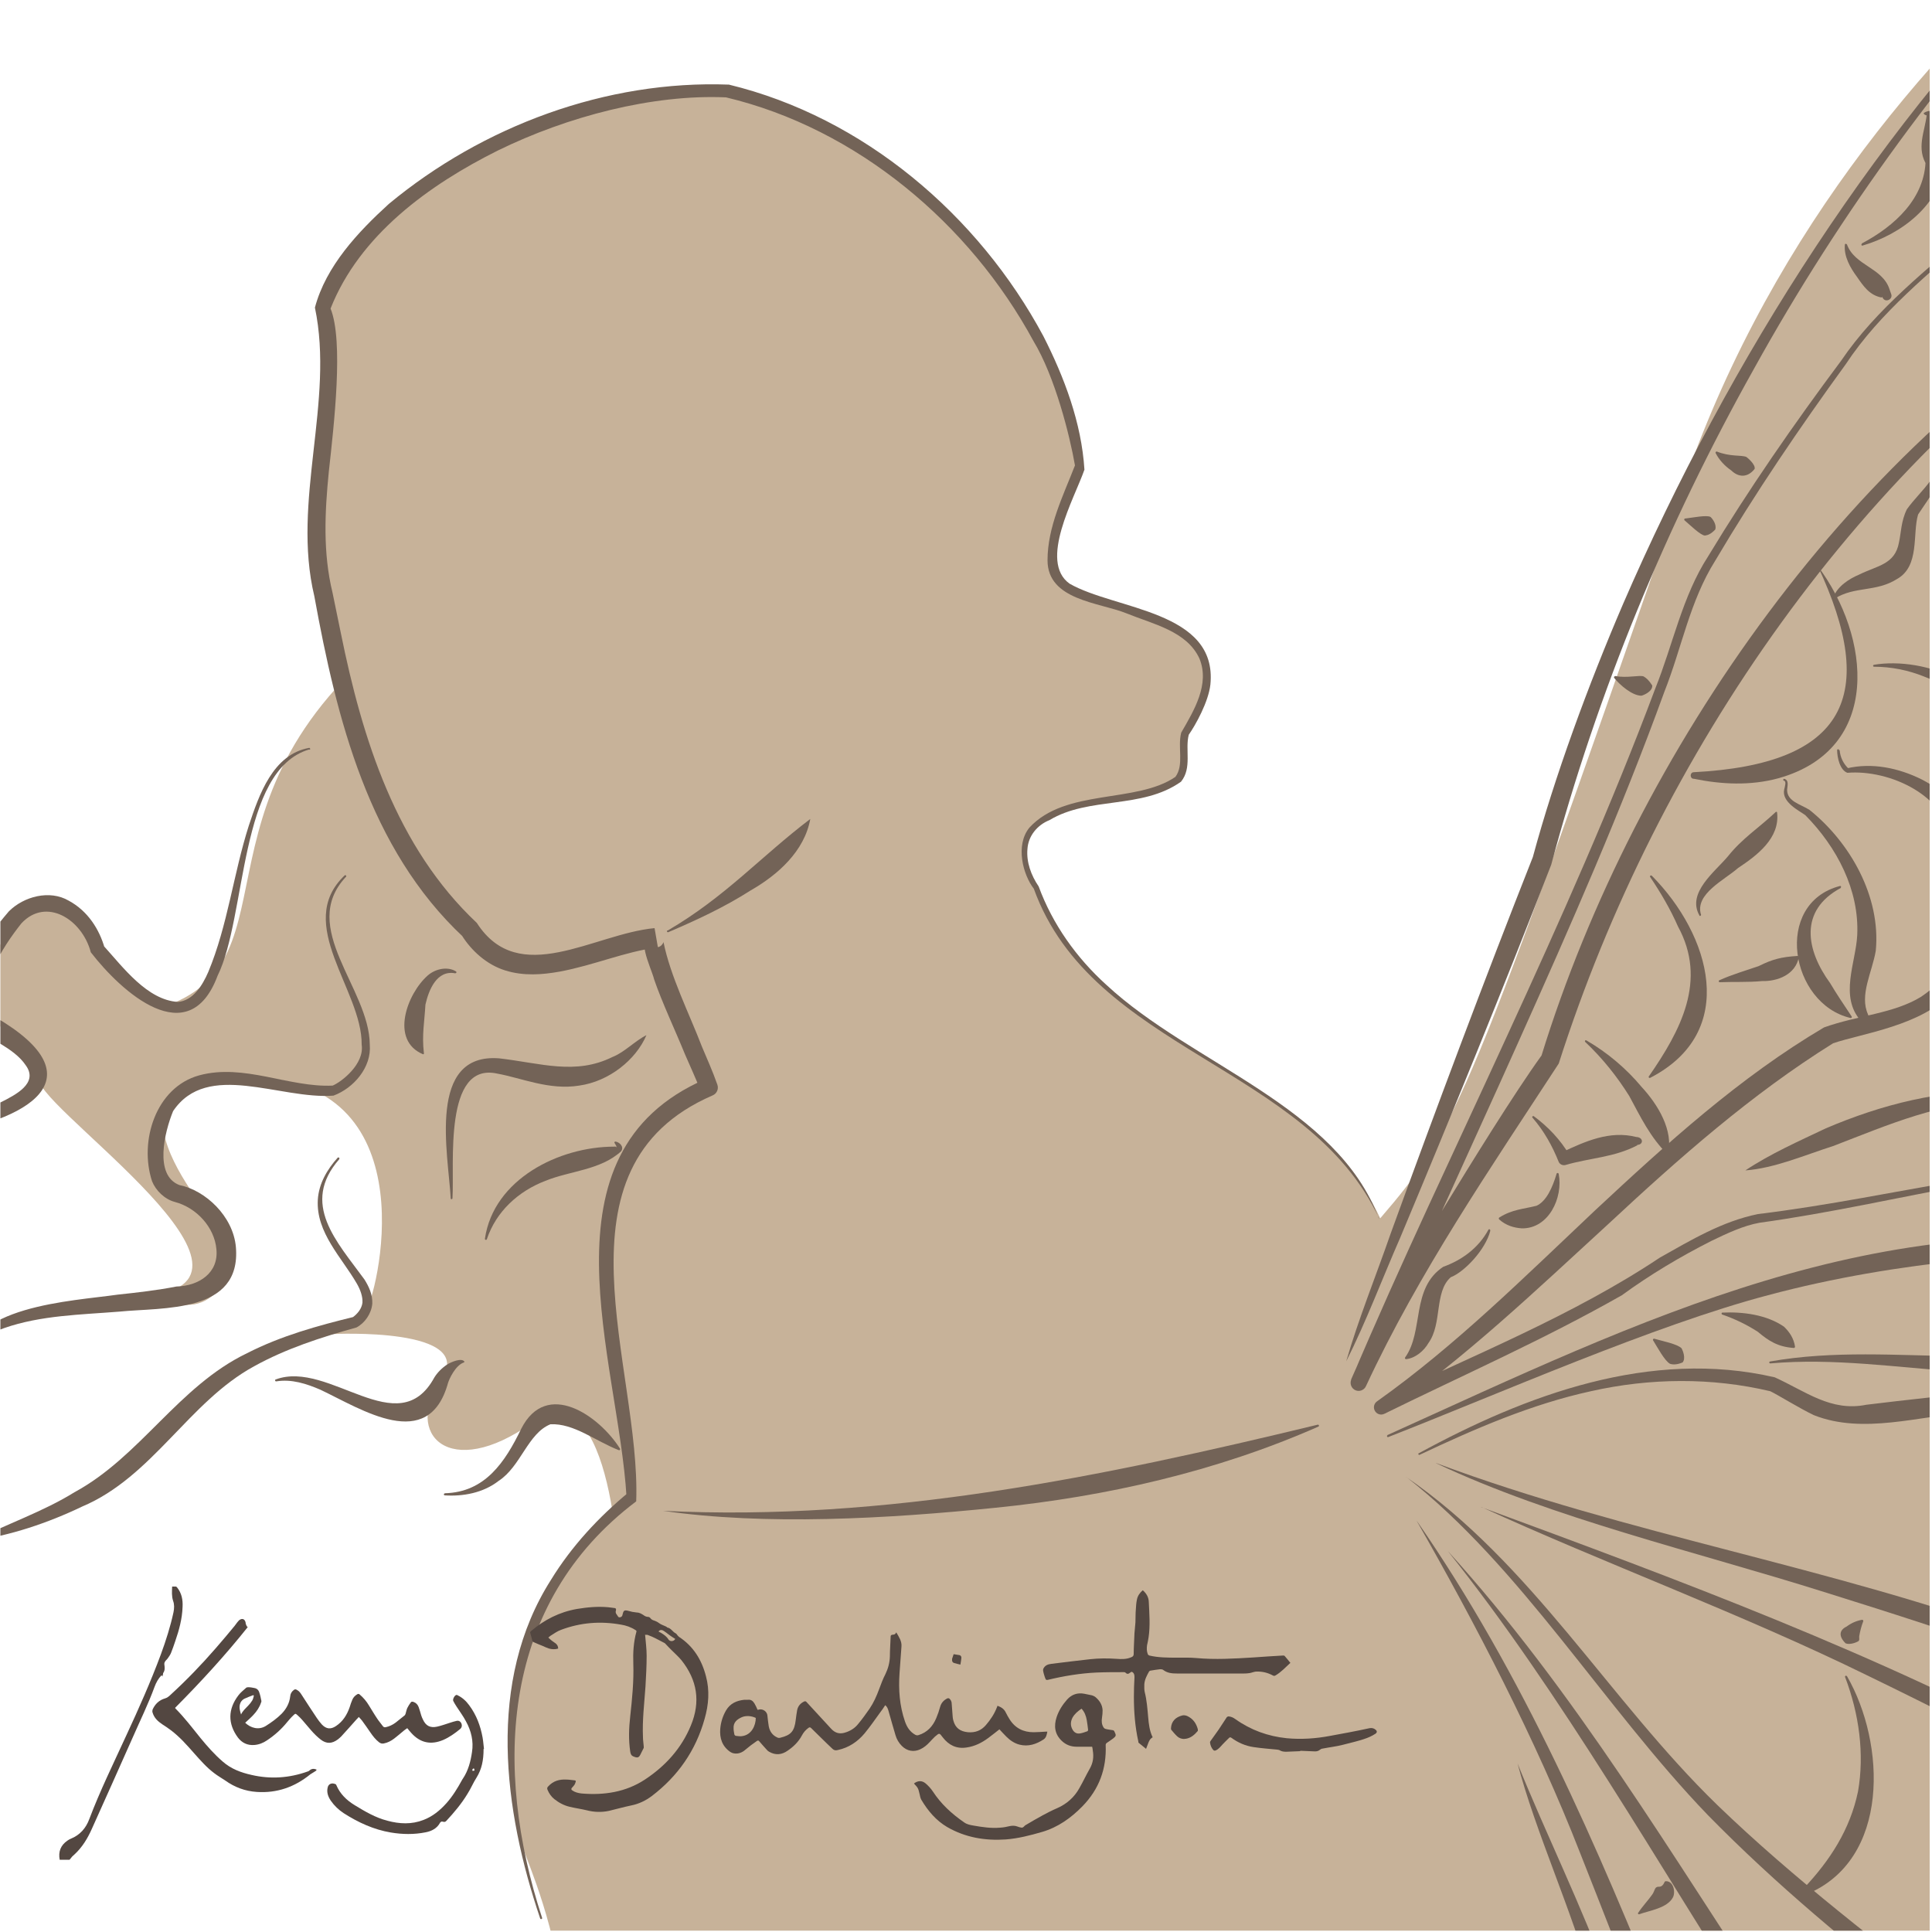
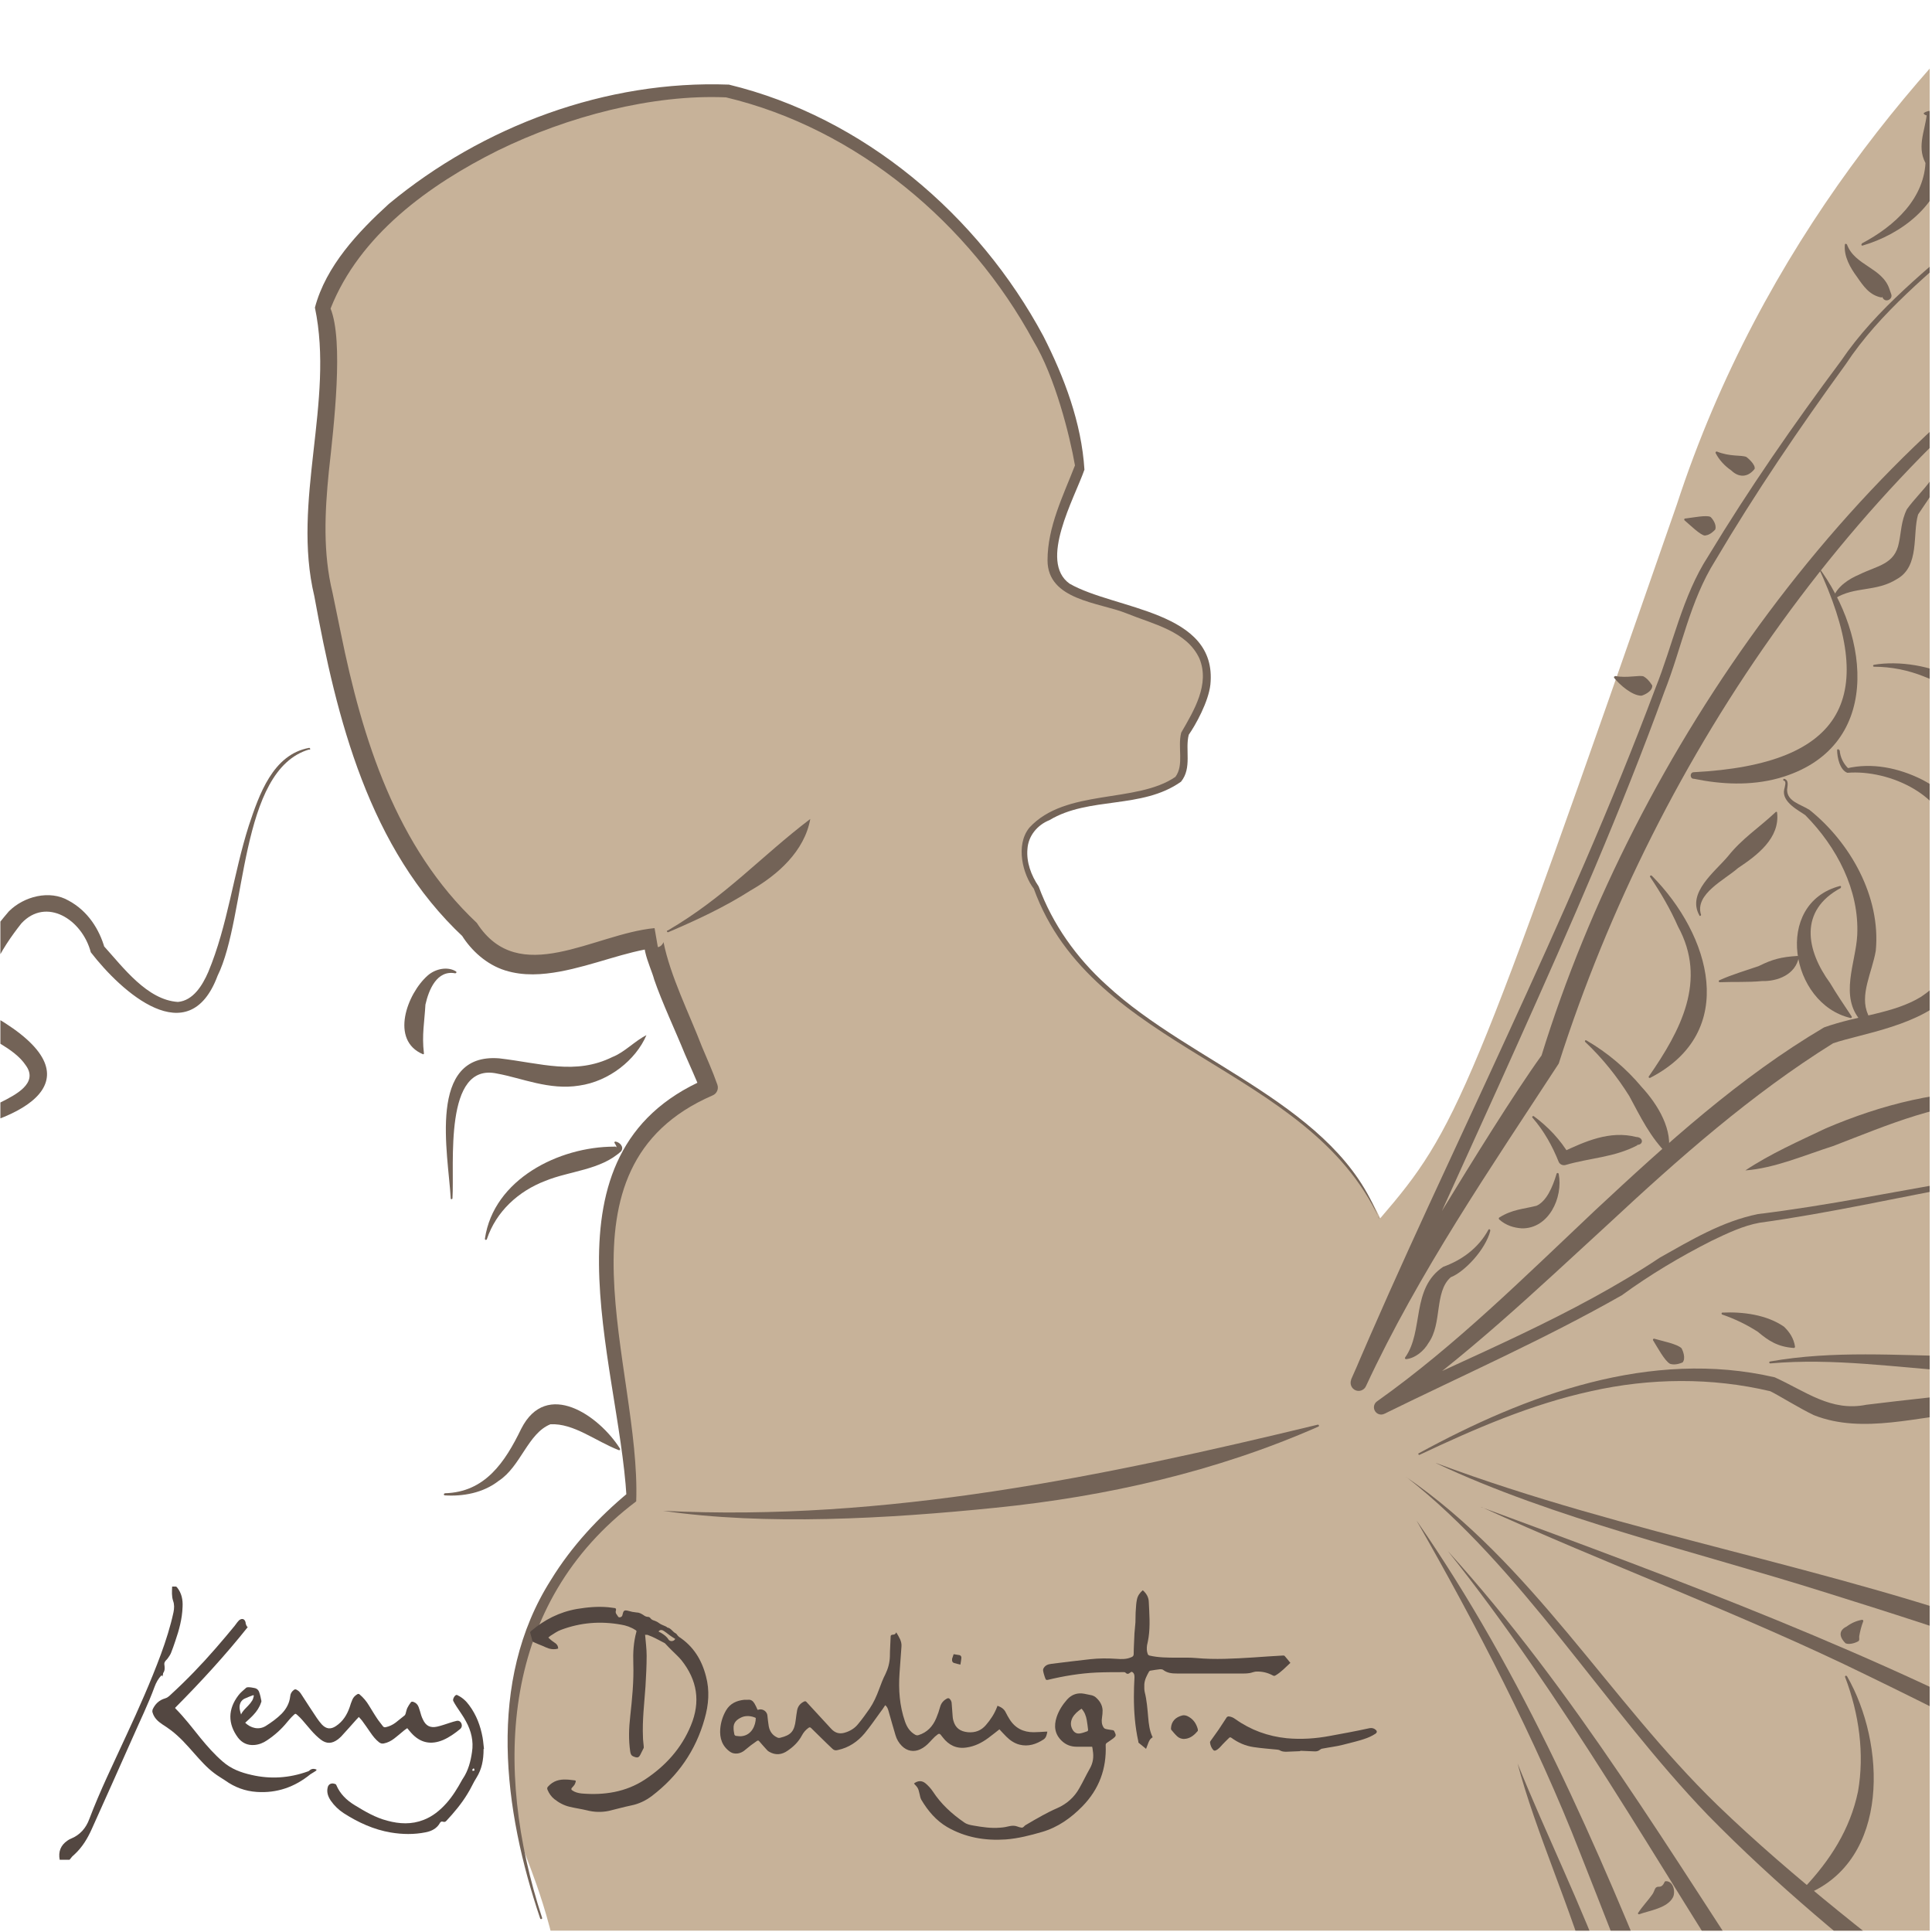
<svg xmlns="http://www.w3.org/2000/svg" viewBox="0 0 100 100" id="Layer_2">
  <defs>
    <style>
      .cls-1 {
        fill: #534741;
      }

      .cls-2 {
        fill: none;
      }

      .cls-3 {
        fill: #736357;
      }

      .cls-4 {
        fill: #c7b299;
      }

      .cls-5 {
        clip-path: url(#clippath);
      }
    </style>
    <clipPath id="clippath">
      <rect height="99.86" width="99.86" y=".07" x=".02" class="cls-2" />
    </clipPath>
  </defs>
  <g class="cls-5">
    <g>
      <path d="M27.11,95.77c-2.05-7.02.06-13.72,5.64-18.29-.23-7.06-4.78-17.33,3.96-21.2-.21-.67-3.41-7.59-2.76-7.74-3.2.36-7.36,3.17-9.6-.4-5.88-6.03-7.68-14.27-7.95-22.32.69-3.39.79-6.58.33-9.98,2.35-6.81,14.18-11.68,20.94-11.12,8.59,1.89,17.23,10.56,18.23,19.49-3.65,8.17.22,5.54,5.54,8.7,1.81,1.51.93,3.47-.09,5.08-.2.79.16,1.73-.35,2.36-1.92,1.34-4.73.74-6.73,1.96-1.58.66-1.48,2.39-.61,3.66,3.16,8.55,14.08,9.08,17.78,17.09,3.97-4.61,4.65-6.2,15.35-36.94C95.58-.8,120.65-13,120.65-13V120.03H24.39c9.04-10.75,3.05-23.09,2.73-24.26Z" class="cls-4" />
-       <path d="M23.02,30.95c-14.19,9.16-7.36,18.11-14.02,20.96-3.66.31-4.55-5.94-6.92-5.11s-3.25,5.56-3.25,5.56c0,0,3.99,2.3,3.22,3.4s12.77,10.07,6.01,11.26c3.13,1.84,4.36-1.7,3.65-2.89s-7.81-8.69,1.41-8.38c9.22.32,6.34,11.52,5.8,12.11s-6.68,2.56-6.68,2.56l4.99-1.37s7.54-.38,5.59,2.39.43,5.26,4.71,2.21c4.28-3.06,4.55,8.49,4.55,8.49l18.18-16.62L23.02,30.95Z" class="cls-4" />
-       <path d="M107.14-3.32c-6.33,6.78-11.86,14.28-16.35,22.4-4.54,8.1-8.1,16.72-10.5,25.68-2.51,6.47-5.13,12.89-7.81,19.29-.93,2.12-1.78,4.39-2.8,6.41.63-2.18,1.54-4.42,2.3-6.61,2.37-6.52,4.81-13.03,7.36-19.49,1.13-4.18,2.87-8.91,4.67-13.1,5.49-12.68,13.42-25.13,23.13-34.58h0Z" class="cls-3" />
      <path d="M73.42,75.23c5.57-3.04,12.01-5.43,18.44-3.94,1.61.73,2.91,1.79,4.74,1.42,4.11-.51,9.03-.92,13.08-1.64.86-.16,1.74-.31,2.52-.7.02-.01.05,0,.07.02-.62.63-1.65.83-2.47,1.14-2.56.75-5.19,1.19-7.82,1.58-2.64.17-5.54,1.15-8.09.14-.76-.36-1.86-1.05-2.26-1.24-3.03-.72-6.23-.69-9.29,0-3.07.67-6,1.94-8.86,3.29-.05.03-.1-.06-.04-.09h0Z" class="cls-3" />
-       <path d="M71.81,74.28c13.17-5.96,25.44-12.09,40.41-9.72.06,0,.05.1,0,.1-6.99.11-13.94.57-20.71,2.38-5.88,1.55-13.92,5.1-19.65,7.34-.06.03-.1-.07-.04-.09h0Z" class="cls-3" />
      <path d="M112.24,58.35c-2.88,2.52-6.87,2.25-10.4,2.97-3.59.66-7.15,1.47-10.77,1.97-.84.15-1.68.55-2.49.94-1.6.81-3.18,1.75-4.63,2.81-4.01,2.28-8.17,4.11-12.3,6.14-.19.09-.41.01-.5-.18-.08-.17-.02-.37.13-.47,4.07-2.89,7.63-6.44,11.29-9.89,3.69-3.44,7.47-6.88,11.84-9.46,1.75-.63,3.6-.71,5.03-1.59,1.42-.96,2.45-2.48,3.8-3.55,2.62-2.24,5.54-5.03,8.17-6.77-3.53,3.33-7.25,6.48-10.44,10.13-1.46,1.68-4.63,2.1-6.09,2.6-4.22,2.63-7.98,5.95-11.65,9.37-3.7,3.39-7.36,6.89-11.52,9.79l-.38-.65c4.91-2.36,10.06-4.4,14.59-7.42,1.62-.91,3.21-1.87,5.07-2.25,3.62-.44,7.19-1.19,10.8-1.79,1.78-.37,3.63-.4,5.43-.69,1.78-.3,3.55-.92,4.96-2.08.05-.04.12.04.06.08h0Z" class="cls-3" />
      <path d="M109.77,5.58c-2.49,2.1-4.98,4.21-7.43,6.35-2.42,2.18-5.01,4.2-6.81,6.93-2.39,3.29-4.68,6.66-6.75,10.16-1.32,2.1-1.73,4.51-2.63,6.78-2.23,6.14-4.86,12.12-7.53,18.07-2.66,5.95-5.45,11.85-7.92,17.86l-.77-.32c1.31-3.03,2.98-5.83,4.66-8.66,1.56-2.56,3.78-6.15,5.2-8.12,4.87-15.76,16.23-31.99,30.69-40.11-14.16,9.26-24.67,24.48-29.8,40.53-3.53,5.41-7.24,10.81-9.97,16.68-.09.22-.34.32-.55.23-.21-.09-.31-.34-.22-.55,2.55-6.02,5.37-11.9,8.08-17.82,2.72-5.92,5.38-11.87,7.66-17.96.91-2.26,1.4-4.78,2.73-6.83,2.11-3.49,4.44-6.85,6.88-10.12,1.85-2.73,4.5-4.76,6.93-6.9,2.48-2.12,4.98-4.2,7.5-6.27.05-.04.11.04.06.08h0Z" class="cls-3" />
      <path d="M100.5,23.07c.54,1.26-.71,2.77-1.22,3.56-.3,1,.1,2.67-1.09,3.34-1.1.69-2.18.36-3.22,1.01-.04.03-.1-.01-.08-.06.22-.58.82-.96,1.34-1.18.95-.47,1.85-.52,2.06-1.66.11-.5.11-1.12.41-1.72.74-1.04,1.97-1.86,1.71-3.26-.01-.06.08-.08.1-.03h0Z" class="cls-3" />
      <path d="M94.07,29.28c2.77,3.67,3.36,9.49-2.01,11-1.46.4-2.97.32-4.38.03,0,0,.05-.34.05-.34.2.12.64.16.73.35-.24.08-.55-.02-.8-.01-.2-.01-.2-.33,0-.34,7.91-.41,9.58-3.97,6.42-10.69h0Z" class="cls-3" />
      <path d="M107.24,18.36c.04,3.15,4.29,7.63-1.46,8.24-1.04.13-2,.43-2.85.99-.59.24-1.19.06-1.61-.1-.43-.15-.82-.31-1.23-.34l.02-.28c.13.09.47.13.49.29-.16.07-.38,0-.56,0-.15-.01-.17-.23-.03-.27.49-.17,1.02-.08,1.47-.03.44.05.83.06,1.08-.08l-.11.06c1.1-1.03,2.65-1.19,4.04-1.23.22-.01.5-.07.7-.15,2.44-.82-.54-5.12-.04-7.1,0-.06.1-.06.1.01h0Z" class="cls-3" />
      <path d="M85.5,45.33c3.02,3.05,4.53,8.08-.09,10.46-.04.02-.1-.03-.07-.07,1.65-2.38,3.04-4.97,1.51-7.77-.39-.89-.89-1.74-1.44-2.56-.03-.05.04-.11.08-.06h0Z" class="cls-3" />
      <path d="M88.99,50.74c.68-.31,1.4-.51,2.05-.74.7-.35,1.17-.47,2-.52.03,0,.06.02.07.05-.17.92-1.11,1.27-1.9,1.25-.75.07-1.47.03-2.2.06-.05,0-.07-.08-.02-.1h0Z" class="cls-3" />
      <path d="M79.37,57.76c.74.54,1.4,1.23,1.88,2.05l-.42-.16c1.21-.57,2.49-1.15,3.86-.8.34.01.39.33.13.4-.12,0-.43.13-.48,0,.06-.14.19-.25.28-.37,0,0,.13.4.13.4-1.2.63-2.46.65-3.72,1.02-.15.04-.31-.04-.36-.18-.32-.8-.75-1.58-1.35-2.27-.04-.04.02-.11.07-.07h0Z" class="cls-3" />
      <path d="M80.68,60.77c.23,1.21-.51,2.83-1.91,2.81-.42-.03-.82-.15-1.17-.46-.03-.03-.03-.08,0-.1.68-.43,1.27-.44,1.93-.61.51-.23.83-.95,1.04-1.66.01-.05.1-.05.1,0h0Z" class="cls-3" />
      <path d="M104.22,52.97c.61,1.17,1.64,4.08-.57,4.04-3.09-.04-5.93,1.22-8.77,2.31-1.45.46-3.03,1.15-4.54,1.26,1.29-.86,2.76-1.51,4.17-2.18,2.86-1.22,6.02-2.05,9.17-1.88,1.76.17.77-2.58.45-3.5-.03-.06.07-.1.09-.04h0Z" class="cls-3" />
      <path d="M91.62,70.47c3.26-.58,6.61-.31,9.86-.27,3.3.02,6.52-.31,9.71-.92-2.78,1.9-6.49,2.03-9.74,1.72-3.29-.22-6.54-.72-9.82-.43-.06,0-.08-.09-.01-.1h0Z" class="cls-3" />
      <path d="M89.16,67.94c1.05-.05,2.29.11,3.18.73.27.26.5.58.57,1.03,0,.04-.03.08-.07.07-.82-.06-1.29-.36-1.86-.84-.56-.36-1.17-.66-1.84-.89-.05-.02-.04-.1.01-.1h0Z" class="cls-3" />
      <path d="M85.62,69.29c.4.12,1.2.27,1.42.5.06.11.23.52.05.73-.29.12-.49.12-.65.07-.28-.15-.66-.87-.88-1.22-.02-.04.02-.09.06-.08h0Z" class="cls-3" />
      <path d="M95.59,12.63c.39,1.12,1.84,1.21,2.21,2.34,0,0,.09.26.09.26.09.25-.27.44-.42.22-.05-.1-.29-.35-.17-.45.15-.05.29-.07.42-.08,0,0-.33.48-.33.48-.63-.12-.94-.59-1.28-1.08-.34-.46-.68-1.05-.62-1.66,0-.05.08-.06.1,0h0Z" class="cls-3" />
      <path d="M96.37,12.6c1.7-.9,3.28-2.34,3.3-4.35,0,0,.09.35.09.35-.61-.91-.12-1.8-.03-2.68,0,0,.13.1.13.1-.08-.05-.29-.05-.29-.17.08-.06.32-.16.39-.07.48.67.24,1.65.66,2.24.08.1.1.23.09.35-.3,2.25-2.29,3.75-4.3,4.34-.06.02-.09-.06-.04-.09h0Z" class="cls-3" />
      <path d="M88.86,23.37c.7.28,1.25.17,1.53.28.07.05.48.39.43.62-.37.47-.84.44-1.21.08-.35-.24-.63-.55-.81-.9-.02-.04.02-.09.07-.08h0Z" class="cls-3" />
      <path d="M87.22,26.84c.35-.04,1.14-.2,1.32-.08.09.08.33.39.24.65-.21.22-.37.29-.53.31-.22,0-.79-.56-1.06-.79-.03-.03-.01-.09.03-.1h0Z" class="cls-3" />
      <path d="M83.6,34.99c.61.12,1.26-.06,1.47.02.14.08.28.2.45.47.02.3-.41.49-.56.53-.48,0-1.12-.56-1.41-.92-.03-.04,0-.09.05-.09h0Z" class="cls-3" />
      <path d="M95.22,38.83c.03.38.21.73.48.97l-.11-.03c1.31-.31,2.69-.02,3.89.58,1.23.64,2.42,1.72,2.54,3.23,0,0-.16-.35-.16-.35.51.43,1.14.79,1.82,1.15.64.38,1.57.73,2,1.36-.77-.14-1.55-.36-2.33-.58-.75-.24-1.56-.55-2.2-1.19-.1-.09-.16-.22-.16-.35-.16-2.42-3.18-3.8-5.37-3.62-.39-.14-.53-.8-.53-1.17,0-.03.02-.05.05-.05.03,0,.05.02.05.05h0Z" class="cls-3" />
      <path d="M92.34,40.31c.28.06.17.39.16.57,0,.61.71.75,1.16,1.04,2.1,1.68,3.7,4.49,3.43,7.29-.19,1.12-.86,2.3-.4,3.3,0,0-.44.21-.44.21,0-.34-.2-.85-.07-1.14.25.27.36.68.54,1,.13.24-.23.47-.4.26-1.13-1.26-.26-3.02-.19-4.44.11-2.33-1.05-4.55-2.69-6.21-.3-.22-1.24-.67-1.09-1.33.04-.17.12-.42-.01-.45-.06,0-.05-.1.01-.1h0Z" class="cls-3" />
      <path d="M95.28,45.96c-2.18,1.17-1.8,3.22-.55,4.93.33.56.7,1.1,1.11,1.72.03.04-.01.1-.06.08-3.12-.73-4.01-5.92-.55-6.83.06-.02.09.06.04.09h0Z" class="cls-3" />
      <path d="M87.96,47.38c-.66-1.17.81-2.26,1.48-3.06.74-.93,1.6-1.47,2.46-2.28.02-.03.06-.03.08,0,.17,1.35-1.06,2.25-2.02,2.89-.69.61-2.24,1.34-1.92,2.4.03.05-.05.11-.08.06h0Z" class="cls-3" />
      <path d="M96.99,34.41c2.59-.44,6.79,1.02,6.14,4.31-.29,1.02-1.02,1.75-1.82,2.22l-.15-.18c.09-.01.23-.14.3-.05,0,.09-.11.17-.16.24-.09.1-.25-.02-.18-.13,1.68-2.54,1.46-4.66-1.55-5.81-.8-.32-1.68-.5-2.57-.5-.06,0-.07-.09,0-.1h0Z" class="cls-3" />
      <path d="M82.11,53.85c1.07.62,2.05,1.44,2.86,2.41.84.91,1.67,2.26,1.36,3.51-.92-.91-1.41-1.95-2-3.04-.63-1.01-1.39-1.96-2.28-2.8-.04-.04,0-.11.06-.08h0Z" class="cls-3" />
      <path d="M77.14,63.7c-.25.99-1.35,2.14-2.05,2.41-.86.76-.43,2.39-1.15,3.4-.24.42-.69.79-1.16.84-.05,0-.08-.05-.05-.09.98-1.37.29-3.57,1.97-4.69.95-.34,1.82-.96,2.34-1.92.03-.05.11-.02.09.04h0Z" class="cls-3" />
      <path d="M74.34,75.73c9.92,3.71,20.47,5.36,30.42,9.03,3.3,1.3,6.53,2.8,9.49,4.76.07.03.05.16-.04.16,0,0-.44,0-.44,0-.03,0-.05-.02-.05-.05,0-.03.02-.05.04-.05l.44-.06-.04.16c-6.38-3.01-13.03-5.18-19.75-7.28-6.6-2.08-14.04-3.81-20.07-6.66h0Z" class="cls-3" />
      <path d="M72.77,76.44c6.52,4.47,10.51,11.54,16.11,16.98,4.01,3.87,8.45,7.23,12.85,10.67,3.49,2.78,7.02,5.57,10.2,8.74l-.12.14-.49-.5s-.02-.05,0-.07c.02-.02.05-.02.07,0,0,0,.55.44.55.44.09.07-.03.23-.12.14-7.92-6.21-16.35-11.81-23.43-19.04-5.37-5.58-9.66-12.85-15.6-17.49h0Z" class="cls-3" />
      <path d="M76.67,78.01c10.23,3.77,20.53,7.58,30.15,12.77,3.18,1.79,6.28,3.74,9.16,5.97.13.08,0,.29-.12.19,0,0-.72-.52-.72-.52-.02-.02-.03-.05-.01-.07.01-.02.04-.03.06-.02l.79.41-.12.19c-6.29-3.64-12.67-7.04-19.21-10.21-6.43-3.16-13.73-5.85-19.98-8.72h0Z" class="cls-3" />
      <path d="M95.6,86.76c2,3.46,2.26,9.52-2.12,11.3-.08.03-.17,0-.21-.09-.04-.25.31-.36.45-.52.22-.04-.11.42-.14.54,0,0-.23-.24-.23-.24,1.38-1.46,2.41-3.06,2.82-5.02.34-1.94.06-4.02-.67-5.93-.02-.05.06-.1.09-.04h0Z" class="cls-3" />
      <path d="M73.34,78.73c5.48,7.91,9.35,16.82,12.91,25.72,1.12,3,2.22,6,3.23,9.04.05.09-.08.2-.16.12,0,0-.42-.43-.42-.43-.02-.02-.02-.05,0-.07.02-.02.05-.02.06,0l.49.35-.16.12c-2.94-5.7-5.14-11.72-7.5-17.66-2.29-5.88-5.46-11.95-8.45-17.18h0Z" class="cls-3" />
      <path d="M74.92,80.26c6.61,7.28,11.63,15.81,17.05,23.96,1.74,2.76,3.55,5.48,5.38,8.2.07.26-.49.22-.56.03-.04-.05.04-.1.08-.06.09.1.27.09.34,0,0,0-.01.13-.01.13-2.24-2.4-4.2-5.05-6.06-7.74-5.26-8.17-10.31-17.13-16.21-24.51h0Z" class="cls-3" />
      <path d="M84.79,99.01c.23-.35.52-.65.73-.95.11-.15.13-.35.23-.38.08-.07.25.08.4-.25.01-.04.04-.06.08-.06.4,0,.5.57.36.84-.3.56-1.22.68-1.74.87-.05.02-.09-.04-.06-.08h0Z" class="cls-3" />
      <path d="M96.44,83.92c-.1.26-.16.51-.2.73-.03.11.04.26-.07.31-.07.04-.4.19-.64.1-.36-.35-.35-.68.05-.87.24-.18.51-.3.8-.35.04,0,.08.04.06.08h0Z" class="cls-3" />
      <path d="M71.38,63.06c-3.66-7.88-14.84-8.67-17.87-17.06-.56-.72-.97-2.25-.23-3.16,1.87-2.04,5.54-1.24,7.56-2.63.46-.63.1-1.52.3-2.29.67-1.16,1.49-2.51.94-3.84-.66-1.42-2.39-1.77-3.79-2.34-1.39-.56-4.07-.67-4.07-2.74,0-1.73.81-3.34,1.42-4.91-.27-1.56-1.04-4.61-2.15-6.44-3.29-6.07-9.14-11-15.91-12.61-3.81-.17-8.22.99-11.81,2.75-3.57,1.78-7.16,4.38-8.66,8.18.68,1.69.18,5.98-.09,8.44-.21,2.1-.31,4.21.19,6.26,0,0,.43,2.09.43,2.09,1.11,5.49,2.87,11.09,7.04,15.01,2.18,3.39,6.06.56,9.2.27,0,0,.17.98.17.98.1,0,.21-.1.24-.16.03-.03.05-.07.05-.11,0-.02,0-.02,0,0,.36,1.79,1.33,3.7,1.99,5.42.27.65.54,1.23.8,1.97.08.23-.03.47-.25.56-8.61,3.73-3.7,14.05-3.95,21.01-6.99,5.27-7.42,13.77-4.87,21.56.02.06-.08.09-.1.03-1.89-5.58-2.79-12.27.56-17.53,1.06-1.73,2.46-3.24,4.02-4.53,0,0-.11.25-.11.25-.42-7.13-4.74-17.8,4.07-21.63,0,0-.25.56-.25.56-.22-.56-.53-1.24-.8-1.86-.47-1.16-1.19-2.69-1.59-3.86-.18-.71-1.05-2.24-.04-2.63,0,0,.17.98.17.98-1.62.2-3.24.91-5.02,1.24-.89.16-1.86.24-2.82-.06-.96-.3-1.75-1.02-2.25-1.82,0,0,.08.09.08.09-4.89-4.57-6.56-11.31-7.71-17.64-1.18-4.92,1.05-10.08.03-14.94.57-2.15,2.24-3.92,3.82-5.36,4.87-4.04,11.26-6.42,17.61-6.18,6.97,1.69,12.91,6.75,16.27,13.01,1.09,2.14,1.98,4.5,2.13,6.92-.52,1.49-2.38,4.75-.77,5.9,2.37,1.36,7.67,1.39,7.29,5.22-.1.9-.77,2.1-1.12,2.6-.2.77.18,1.71-.4,2.43-2.03,1.44-4.75.75-6.81,1.99-.63.25-1.1.82-1.14,1.5-.06.67.19,1.36.58,1.93.72,1.96,1.96,3.7,3.51,5.1,4.42,4.11,11.94,6.27,14.1,12.09h0Z" class="cls-3" />
      <path d="M16.01,38.79c-3.66,1.06-3.23,8.64-4.75,11.72-1.49,3.98-4.97.84-6.56-1.22-.45-1.71-2.31-2.87-3.59-1.5-1.02,1.29-2.25,3.2-1.63,4.81,0,0-.23-.24-.23-.24,5.95,3.21,2.61,5.51-2.27,6.32-1.14.18-2.36.51-3.46.58,2.09-.86,4.52-1.22,6.53-2.21.75-.38,1.95-.98,1.29-1.9-.63-.95-1.98-1.36-2.79-2.12-.87-2.12.58-4.32,1.91-5.86.77-.77,2.11-1.13,3.1-.55.98.53,1.58,1.47,1.86,2.46l-.07-.14c1.03,1.14,2.27,2.82,3.86,2.92.79-.07,1.27-.86,1.57-1.55,1.01-2.42,1.3-5.08,2.1-7.58.53-1.59,1.24-3.68,3.12-4.02.06,0,.08.09.02.1h0Z" class="cls-3" />
-       <path d="M17.91,45.38c-2.48,2.64,1.21,5.76,1.23,8.69.1,1.17-.83,2.25-1.88,2.64-2.78.21-6.53-1.83-8.3.8-.44,1.07-1,3.33.33,3.83,1.34.27,2.78,1.61,2.92,3.21.29,3.44-3.77,3.11-6.04,3.34-2,.16-4.06.19-5.95.85-.91.32-1.79.95-1.95,1.97,0,.03-.03.05-.06.05,0-3.18,5.53-3.41,7.88-3.75,1.04-.11,2.07-.23,3.04-.42,1.16-.03,2.2-.7,2.07-1.94-.1-1.11-1.01-2.14-2.16-2.44-.52-.14-.98-.59-1.17-1.07-.68-2.07.19-4.86,2.44-5.48,2.32-.63,4.67.64,6.91.53.47-.2,1.65-1.12,1.5-2.12.03-2.83-3.52-6.25-.88-8.76.05-.04.11.03.07.08h0Z" class="cls-3" />
-       <path d="M17.56,60c-2.02,2.31-.12,4.27,1.3,6.22.22.35.43.77.41,1.26-.05.53-.4,1.01-.82,1.23-1.84.51-3.66,1.1-5.3,2.01-3.38,1.84-5.25,5.72-8.9,7.26-1.77.85-3.74,1.51-5.6,1.76,1.7-.86,3.59-1.5,5.2-2.5,3.42-1.85,5.38-5.49,8.94-7.2,1.76-.9,3.65-1.42,5.53-1.88l-.1.05c.3-.21.5-.48.54-.78.02-.31-.1-.66-.29-.99-.77-1.34-2.12-2.64-2.02-4.34.05-.84.49-1.58,1.03-2.18.04-.04.12.02.08.07h0Z" class="cls-3" />
-       <path d="M14.27,71.4c2.77-1.03,6.35,3.32,8.21-.1.16-.26.39-.49.66-.67.2-.13.76-.37.9-.15,0,.02-.02.03-.03.04-.44.15-.76.86-.82,1.06-1.01,3.66-4.47,1.36-6.61.35-.72-.31-1.49-.56-2.28-.43-.06.01-.09-.08-.03-.1h0Z" class="cls-3" />
+       <path d="M17.91,45.38h0Z" class="cls-3" />
      <path d="M23.02,77.29c2.09-.05,3.12-1.61,3.96-3.34,1.31-2.58,4.03-.68,5.11,1.03.03.04-.02.1-.06.08-1.21-.47-2.33-1.4-3.54-1.34-1.17.47-1.53,2.18-2.68,2.93-.81.63-1.85.81-2.79.75-.06,0-.06-.1,0-.1h0Z" class="cls-3" />
      <path d="M23.33,62.03c-.13-2.31-1.24-7.55,2.51-7.25,2.16.25,3.94.88,5.86-.07.62-.24,1.17-.84,1.76-1.13-.55,1.28-1.93,2.39-3.48,2.61-1.55.25-2.97-.39-4.24-.62-2.8-.62-2.21,4.71-2.32,6.45,0,.06-.09.07-.1,0h0Z" class="cls-3" />
      <path d="M25.1,64.11c.45-3.07,3.83-4.76,6.69-4.76.09-.02.08.02.11.03.03-.03-.04-.14-.09-.22-.03-.04.02-.09.06-.07.19.03.45.26.28.5-1.07.98-2.65,1.01-3.92,1.53-1.39.53-2.55,1.58-3.03,3.02-.02.06-.11.04-.1-.02h0Z" class="cls-3" />
      <path d="M23.57,50.38c-.96-.19-1.38.86-1.55,1.62-.05.9-.19,1.57-.08,2.5.01.03,0,.07-.04.07-1.73-.72-.83-3.14.24-4.08.4-.35,1.03-.48,1.46-.21.05.03.02.11-.04.09h0Z" class="cls-3" />
      <path d="M78.55,91.28c2.94,7.3,7.4,14.89,6.66,22.97-.83-3.89-1.68-7.78-2.81-11.62-1.04-3.75-2.93-7.84-3.85-11.35h0Z" class="cls-3" />
      <path d="M34.32,78.2c11.51.57,22.77-1.77,33.89-4.46.05-.01.09.07.03.1-5.28,2.33-10.98,3.62-16.7,4.2-5.61.57-11.92.93-17.22.16h0Z" class="cls-3" />
      <path d="M34.55,48.17c3-1.75,4.82-3.83,7.39-5.78-.3,1.67-1.69,2.9-3.09,3.7-1.36.87-2.81,1.54-4.26,2.16-.05.02-.1-.06-.05-.09h0Z" class="cls-3" />
    </g>
  </g>
  <g>
    <path d="M33.39,84.61c.03.37.08.73.08,1.09,0,.53-.03,1.06-.06,1.59-.06.87-.17,1.75-.13,2.63,0,.16.03.32.04.48,0,.02,0,.05,0,.07-.05.1-.1.2-.15.3,0,0,0,.02-.01.02-.09.19-.16.21-.36.13-.13-.05-.16-.13-.18-.26-.09-.61-.07-1.21,0-1.82.1-.91.19-1.82.16-2.74-.02-.55.01-1.1.16-1.64.02-.05-.02-.07-.05-.09-.23-.15-.49-.24-.75-.28-1.06-.19-2.09-.11-3.1.27-.2.07-.37.2-.55.31-.03.02-.06.05-.11.09.06.06.12.11.18.16.07.05.14.1.21.15.08.07.12.15.12.26-.16.05-.32.04-.47,0-.12-.04-.23-.09-.34-.14-.15-.06-.3-.12-.45-.19-.03-.01-.06-.03-.07-.06-.04-.14-.08-.29-.12-.44,0-.02.02-.05.04-.07.69-.59,1.47-.99,2.38-1.15.54-.09,1.07-.14,1.62-.09.11.01.21.03.31.04.09,0,.11.06.09.13-.05.14.06.22.11.31.04.08.19.04.22-.05.02-.05.02-.1.04-.15.03-.1.09-.13.2-.11.09.02.19.05.28.07.07.01.14.02.21.03.14,0,.25.06.37.14.07.05.14.09.24.09.04,0,.09.03.11.06.05.07.12.11.2.13.09.03.17.07.25.13.09.07.21.11.32.16.03.01.06.03.09.05,0,0,.01.02.02.02.19.03.27.22.43.3.05.02.07.08.11.12.02.02.04.04.06.06.75.49,1.18,1.19,1.4,2.04.2.74.14,1.48-.07,2.21-.46,1.64-1.38,2.96-2.73,3.99-.32.24-.67.41-1.07.49-.39.08-.77.19-1.15.28-.38.08-.77.07-1.15-.03-.29-.07-.59-.11-.88-.18-.3-.07-.56-.21-.8-.4-.16-.13-.27-.29-.35-.48-.03-.07-.02-.12.03-.17.26-.29.58-.38.95-.36.14,0,.28.03.42.04.05,0,.07.03.06.07-.02.06-.04.13-.08.18-.04.06-.09.1-.13.15-.03.05-.02.09.03.12.14.1.31.14.48.16,1.17.1,2.29-.07,3.28-.72,1.06-.7,1.89-1.61,2.38-2.8.51-1.23.33-2.35-.49-3.38-.15-.18-.33-.34-.5-.51-.11-.11-.22-.22-.32-.33-.01-.01-.03-.03-.04-.04-.15-.08-.31-.16-.46-.24-.14-.07-.27-.13-.41-.18-.04-.02-.09-.01-.12-.01ZM34.09,84.45s.09.05.13.07c.15.09.29.19.38.34.08.12.28.11.35-.03-.09-.06-.18-.11-.26-.17-.05-.04-.1-.08-.16-.12-.03-.03-.07-.05-.11-.08-.04-.03-.08-.06-.13-.08-.04-.01-.09-.02-.12,0-.03,0-.06.04-.09.07Z" class="cls-1" />
    <path d="M51.73,89.51c-.19.15-.38.3-.58.45-.34.25-.7.43-1.12.49-.52.08-.92-.12-1.23-.52,0,0,0,0,0,0-.19-.25-.17-.24-.41-.04-.1.09-.18.19-.27.28-.14.15-.29.28-.48.37-.34.16-.69.1-.96-.17-.16-.16-.27-.35-.33-.56-.13-.42-.24-.84-.36-1.25-.03-.11-.07-.22-.17-.3-.09.14-.18.27-.28.4-.26.36-.51.72-.79,1.06-.36.43-.82.74-1.38.86-.11.03-.2.02-.28-.06-.19-.18-.38-.36-.57-.55-.18-.18-.36-.35-.54-.53-.05-.05-.09-.04-.14,0-.14.1-.25.23-.33.38-.18.34-.44.59-.75.8-.3.21-.62.24-.95.05-.04-.02-.09-.06-.12-.1-.13-.14-.26-.29-.39-.44-.04-.05-.07-.05-.12-.02-.11.08-.21.15-.32.23-.12.09-.24.2-.36.29-.16.11-.34.16-.53.12-.06-.01-.12-.04-.17-.07-.42-.29-.56-.71-.52-1.2.03-.34.13-.66.3-.95.21-.36.55-.51.95-.55.06,0,.12,0,.18,0,.16-.02.26.06.34.19.06.1.11.21.16.33.03,0,.07-.01.1-.02.2-.03.39.12.41.31.02.19.04.38.07.56.05.27.2.48.46.59.04.02.08.01.12.01,0,0,0,0,0,0,.58-.14.75-.34.82-.95.02-.16.04-.32.07-.48.04-.21.17-.36.36-.45.05-.02.08-.02.12.02.43.47.86.93,1.29,1.4.19.2.4.27.67.2.29-.08.54-.23.72-.46.21-.25.4-.52.59-.79.21-.31.36-.65.49-1,.1-.27.2-.54.33-.79.14-.29.22-.59.23-.91,0-.34.03-.69.04-1.03,0-.09.06-.09.12-.1.08,0,.13-.03.17-.12.14.24.29.45.27.73-.03.46-.07.92-.1,1.38-.06.85,0,1.69.28,2.5.1.29.25.53.53.69.06.03.11.04.17.02.45-.14.74-.45.92-.88.08-.19.15-.39.2-.58.06-.22.2-.36.39-.45.02,0,.06,0,.08.01.08.07.13.16.13.27.02.22.03.45.05.67,0,.07.02.15.04.22.1.36.34.55.75.59.37.03.68-.08.93-.37.24-.28.44-.58.57-.92.01-.03.02-.05.03-.08.19.07.34.16.43.35.06.12.12.23.19.34.29.47.72.68,1.25.68.21,0,.41-.02.62-.03.03,0,.06,0,.09,0-.03.16-.06.31-.19.4-.38.25-.8.39-1.26.27-.26-.07-.48-.22-.67-.41-.12-.12-.24-.25-.37-.39ZM39.12,88.92c-.22-.11-.51-.13-.72-.04-.25.11-.45.27-.43.58,0,.1.02.21.04.31,0,.03.05.08.09.08.11.01.22.03.32.01.49-.07.7-.56.7-.95Z" class="cls-1" />
    <path d="M59.68,89.91c-.12.06-.18.15-.23.27-.04.11-.08.21-.13.34-.14-.11-.26-.21-.38-.31-.02-.01-.02-.05-.02-.07-.17-.76-.23-1.54-.23-2.31,0-.33.01-.67.03-1,0-.1,0-.2-.09-.27-.04-.03-.07-.04-.11,0-.03.02-.06.04-.09.06-.05.03-.1.02-.15-.02-.02-.03-.06-.05-.1-.05-.48,0-.95,0-1.43.02-.85.04-1.69.18-2.52.38-.05.01-.09,0-.11-.04-.03-.08-.06-.15-.08-.23-.02-.07-.04-.14-.05-.21,0-.03,0-.06.01-.09.08-.18.24-.24.42-.26.67-.08,1.34-.17,2.01-.24.45-.05.9-.05,1.35-.02.26.02.52.03.77-.08.08-.03.13-.07.13-.17,0-.36.03-.72.04-1.07.01-.19.04-.38.05-.57.01-.22,0-.44.02-.65.01-.18.02-.36.06-.54.04-.19.15-.34.3-.47.18.16.3.35.31.59.03.62.08,1.24-.01,1.85-.02.14-.05.28-.08.41-.02.16-.02.31.04.46.01.03.05.06.08.07.47.11.95.11,1.43.11.33,0,.67-.01,1,.02.98.09,1.96.03,2.94-.03.52-.04,1.04-.07,1.55-.1.03,0,.07,0,.09.03.1.11.19.23.29.35-.25.23-.48.48-.77.65-.05.03-.09.03-.14,0-.26-.14-.54-.21-.84-.2-.07,0-.14.02-.21.04-.2.07-.41.06-.61.06-.47,0-.95,0-1.42,0-.35,0-.69,0-1.04,0-.28,0-.56,0-.84,0-.26,0-.5-.02-.72-.19-.04-.03-.11-.03-.16-.03-.16.02-.32.04-.48.07-.03,0-.06.02-.08.04-.12.21-.23.42-.25.66,0,.14-.01.28.02.41.11.43.14.87.18,1.31.03.35.07.7.23,1.03Z" class="cls-1" />
    <path d="M47.31,92.31c.2-.15.41-.16.6,0,.14.12.27.26.37.41.43.66.99,1.17,1.63,1.61.14.1.3.13.47.16.46.08.91.15,1.38.11.17-.01.34-.04.5-.08.14-.03.27-.03.4.02.07.03.15.05.23.06.03,0,.07-.02.09-.04.04-.03.06-.07.1-.09.29-.17.59-.35.89-.51.24-.13.49-.26.75-.37.5-.22.89-.57,1.15-1.04.19-.33.35-.68.54-1.01.17-.3.21-.61.15-.95,0-.06-.02-.12-.03-.18-.27,0-.54,0-.81,0-.29,0-.55-.1-.76-.3-.37-.35-.42-.77-.27-1.23.11-.34.31-.65.55-.92.24-.26.54-.36.89-.29.13.03.26.05.39.08.06.02.13.05.18.09.21.18.36.4.37.69,0,.12-.01.25-.03.37-.03.18-.02.36.08.51.02.04.07.07.11.08.11.03.23.04.34.06.06,0,.1.03.12.09.09.18.08.22-.07.34-.1.08-.22.15-.33.23-.04.03-.06.06-.06.11.05,1.23-.34,2.29-1.21,3.18-.59.6-1.26,1.08-2.08,1.32-.62.18-1.24.34-1.89.39-1.07.07-2.08-.1-3.02-.64-.58-.34-1-.84-1.34-1.41-.05-.09-.07-.19-.09-.29-.07-.3-.08-.33-.28-.54ZM55.98,88.44c-.19.13-.36.27-.47.47-.11.22-.11.43.02.64.09.14.22.2.38.17.13-.02.25-.07.37-.11.02,0,.04-.05.04-.07-.02-.17-.04-.34-.07-.51-.04-.22-.11-.42-.28-.6Z" class="cls-1" />
    <path d="M12.67,89.15c.31.31.73.4,1.08.19.3-.19.58-.39.83-.64.24-.25.4-.54.44-.89.01-.14.07-.25.19-.34.05-.04.1-.04.16,0,.12.06.19.17.26.28.25.39.5.77.76,1.16.08.12.17.24.27.35.23.24.46.26.73.08.36-.24.57-.58.71-.98.04-.13.08-.26.14-.39.05-.12.14-.21.26-.28.04-.02.07-.02.11.01.2.17.36.36.49.58.14.22.27.45.42.67.09.14.2.26.3.4.04.05.08.06.14.05.19-.04.36-.12.52-.24.15-.12.3-.24.45-.36.03-.02.05-.06.06-.09.03-.1.05-.21.09-.3.05-.1.11-.2.18-.29.03-.05.08-.05.14-.03.14.05.22.14.27.27.05.14.09.28.13.42.03.08.05.15.09.22.15.33.38.45.74.37.22-.05.44-.13.66-.2.11-.04.23-.07.35-.1.1-.02.18.02.23.11.06.12.04.24-.06.32-.27.22-.55.42-.87.56-.64.27-1.19.15-1.65-.36-.07-.08-.14-.16-.21-.25-.06.04-.12.08-.18.13-.17.14-.33.28-.5.41-.16.12-.33.21-.53.25-.1.02-.17,0-.25-.06-.18-.14-.32-.32-.45-.51-.14-.2-.28-.41-.43-.61-.05-.07-.11-.12-.17-.19-.04.05-.08.09-.12.13-.26.3-.53.59-.79.88-.05.05-.11.1-.17.15-.31.23-.59.24-.89.01-.18-.14-.34-.3-.49-.47-.16-.18-.31-.37-.47-.55-.07-.08-.15-.16-.24-.24-.1-.09-.11-.1-.21,0-.12.11-.23.24-.33.36-.3.37-.65.68-1.04.94-.19.13-.41.22-.65.24-.36.03-.65-.11-.86-.39-.52-.71-.52-1.46.03-2.18.11-.15.26-.26.4-.39.02-.02.07-.03.11-.03.11,0,.21.02.31.04.13.02.22.1.26.23.05.14.08.29.11.44,0,.03,0,.06-.02.09-.08.24-.22.45-.4.64-.13.14-.28.27-.42.4ZM12.47,88.76c.08-.2.24-.33.37-.47.08-.08.16-.18.22-.28.04-.07.06-.16.08-.24,0,0-.02-.02-.03-.03-.16.06-.32.12-.47.19-.11.06-.19.16-.22.28-.05.18,0,.35.06.54Z" class="cls-1" />
    <path d="M12.83,84.21c-1.17,1.47-2.44,2.85-3.76,4.18,0,.01,0,.02,0,.03.47.47.88,1.01,1.3,1.53.36.44.73.86,1.16,1.23.43.38.95.57,1.49.69.99.23,1.96.16,2.91-.18.04-.01.07-.03.1-.06.11-.09.22-.09.35-.04,0,.02,0,.05-.02.06-.07.05-.14.09-.22.14-.03.02-.05.03-.08.05-.81.66-1.73.98-2.77.91-.6-.04-1.14-.24-1.63-.59-.19-.13-.39-.24-.57-.38-.4-.3-.72-.67-1.05-1.04-.37-.42-.74-.84-1.19-1.18-.14-.11-.3-.21-.45-.31-.24-.16-.43-.34-.51-.63-.01-.04,0-.1.01-.14.13-.28.33-.48.64-.57.11-.03.21-.11.29-.19.82-.75,1.6-1.56,2.33-2.4.33-.38.66-.77.98-1.16.05-.06.1-.14.15-.2.04-.04.07-.09.12-.12.14-.09.26-.03.3.13,0,.04.01.09.03.13.01.04.04.07.06.11Z" class="cls-1" />
    <path d="M25.03,90.53c0,.59-.1,1.05-.36,1.47-.18.28-.3.58-.48.86-.31.51-.69.96-1.09,1.39-.05.06-.11.06-.18.04-.06-.02-.1,0-.14.05-.16.3-.44.44-.75.5-.6.12-1.2.11-1.8.01-.89-.15-1.69-.52-2.44-1-.26-.17-.49-.39-.67-.65-.14-.21-.22-.43-.16-.68.04-.19.22-.26.41-.17.02,0,.03.03.04.05.19.45.53.78.94,1.03.54.33,1.08.65,1.7.81.63.17,1.25.2,1.87-.04.47-.18.85-.49,1.19-.87.32-.36.57-.77.8-1.19.02-.03.03-.06.05-.08.28-.42.4-.89.47-1.37.09-.56-.04-1.1-.31-1.59-.14-.27-.33-.52-.49-.77-.06-.09-.12-.19-.17-.29-.04-.09.07-.29.16-.31.02,0,.05,0,.07.02.25.12.44.3.6.52.37.5.58,1.06.69,1.67.04.23.05.45.07.58ZM24.53,91.53c-.07.02-.1.06-.07.13.03,0,.06-.01.1-.02,0-.04-.02-.07-.03-.11Z" class="cls-1" />
    <path d="M67.3,90.64c-.24.01-.48.02-.72.03-.12,0-.24-.01-.35-.08-.03-.02-.08-.02-.12-.03-.41-.04-.82-.07-1.22-.13-.42-.06-.81-.23-1.15-.48-.05-.03-.08-.04-.12,0-.11.11-.23.22-.34.34-.11.12-.2.24-.35.31-.05.02-.09.02-.13-.02-.1-.11-.15-.24-.17-.39,0-.03.01-.06.03-.08.14-.2.28-.39.42-.59.14-.21.28-.43.42-.64.02-.02.06-.04.09-.04.13.01.24.06.35.14.8.57,1.69.89,2.66.99.75.07,1.5.02,2.24-.12,1.65-.3,1.69-.33,2.05-.4.11-.02.22,0,.31.08.09.07.08.15-.01.21-.36.23-.68.32-1.68.57-.35.09-.72.13-1.07.2-.04,0-.08.03-.11.05-.09.08-.2.1-.31.09-.24-.01-.48-.02-.72-.03Z" class="cls-1" />
    <path d="M8.41,86.78s-.03-.04-.05-.07c-.17.18-.28.38-.36.6-.33.9-.75,1.75-1.13,2.62-.7,1.58-1.41,3.16-2.12,4.74-.22.49-.49.94-.89,1.31-.04.04-.08.07-.12.11-.04.05-.08.1-.14.17h-.51c-.08-.42.05-.75.4-.99.06-.04.12-.08.18-.1.47-.19.78-.55.95-1.01.56-1.48,1.26-2.9,1.92-4.34.64-1.38,1.26-2.77,1.79-4.2.26-.71.49-1.43.65-2.17.04-.2.05-.4-.02-.59-.08-.24-.06-.49-.05-.74.07,0,.13,0,.19,0,.03,0,.05.03.07.05.23.29.3.63.28,1-.02.62-.18,1.2-.38,1.78-.07.21-.14.41-.22.61-.04.1-.11.19-.17.28-.03.04-.06.07-.1.11-.06.07-.09.14-.07.23.02.14.03.28-.06.41-.02.02,0,.06-.02.09,0,.03-.02.07-.03.1h-.03Z" class="cls-1" />
    <path d="M61.31,90.01c-.14,0-.27-.04-.37-.13-.11-.1-.21-.22-.31-.34-.02-.02-.02-.06-.02-.09.02-.35.23-.57.59-.66.09-.02.17,0,.25.03.3.14.47.38.55.69,0,.03,0,.06,0,.08-.17.2-.36.37-.63.41-.02,0-.04,0-.06,0Z" class="cls-1" />
    <path d="M49.71,86.16c-.12-.03-.22-.05-.32-.08-.09-.03-.12-.09-.11-.19,0-.01,0-.02,0-.03.03-.08.05-.16.08-.24.1.02.21.03.31.05.07.02.1.09.09.16-.01.1-.03.21-.05.33Z" class="cls-1" />
  </g>
</svg>